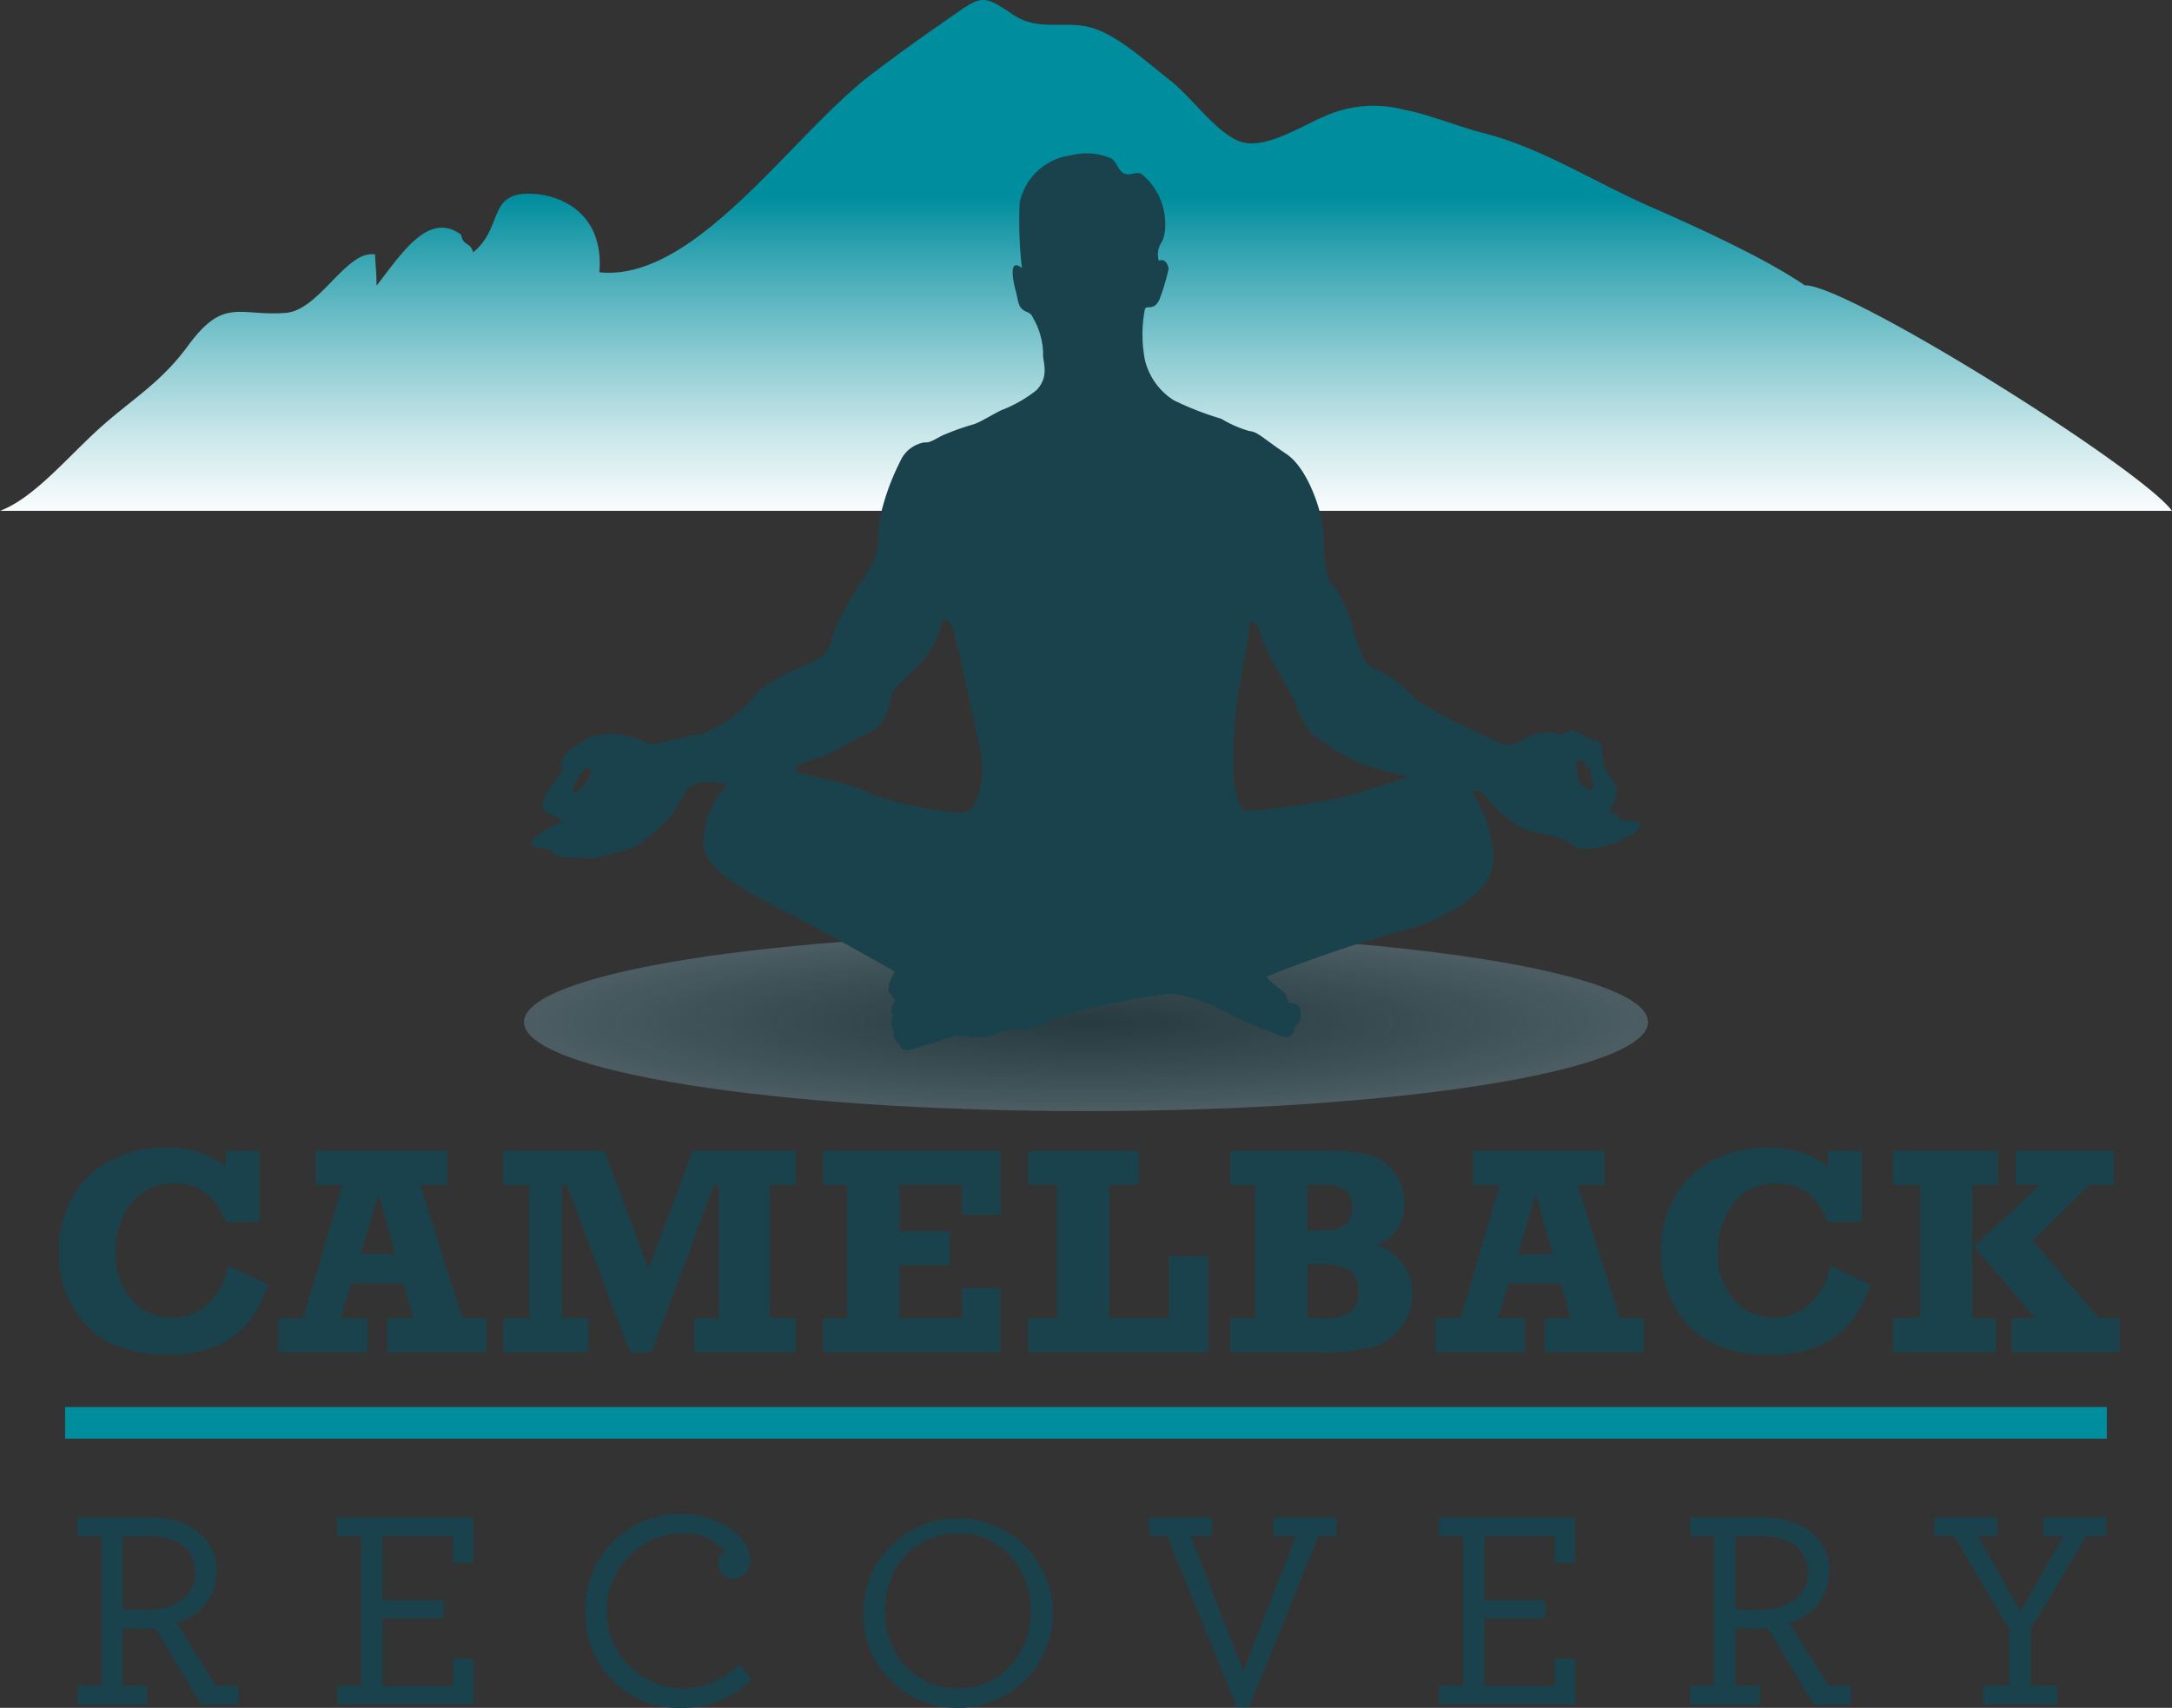
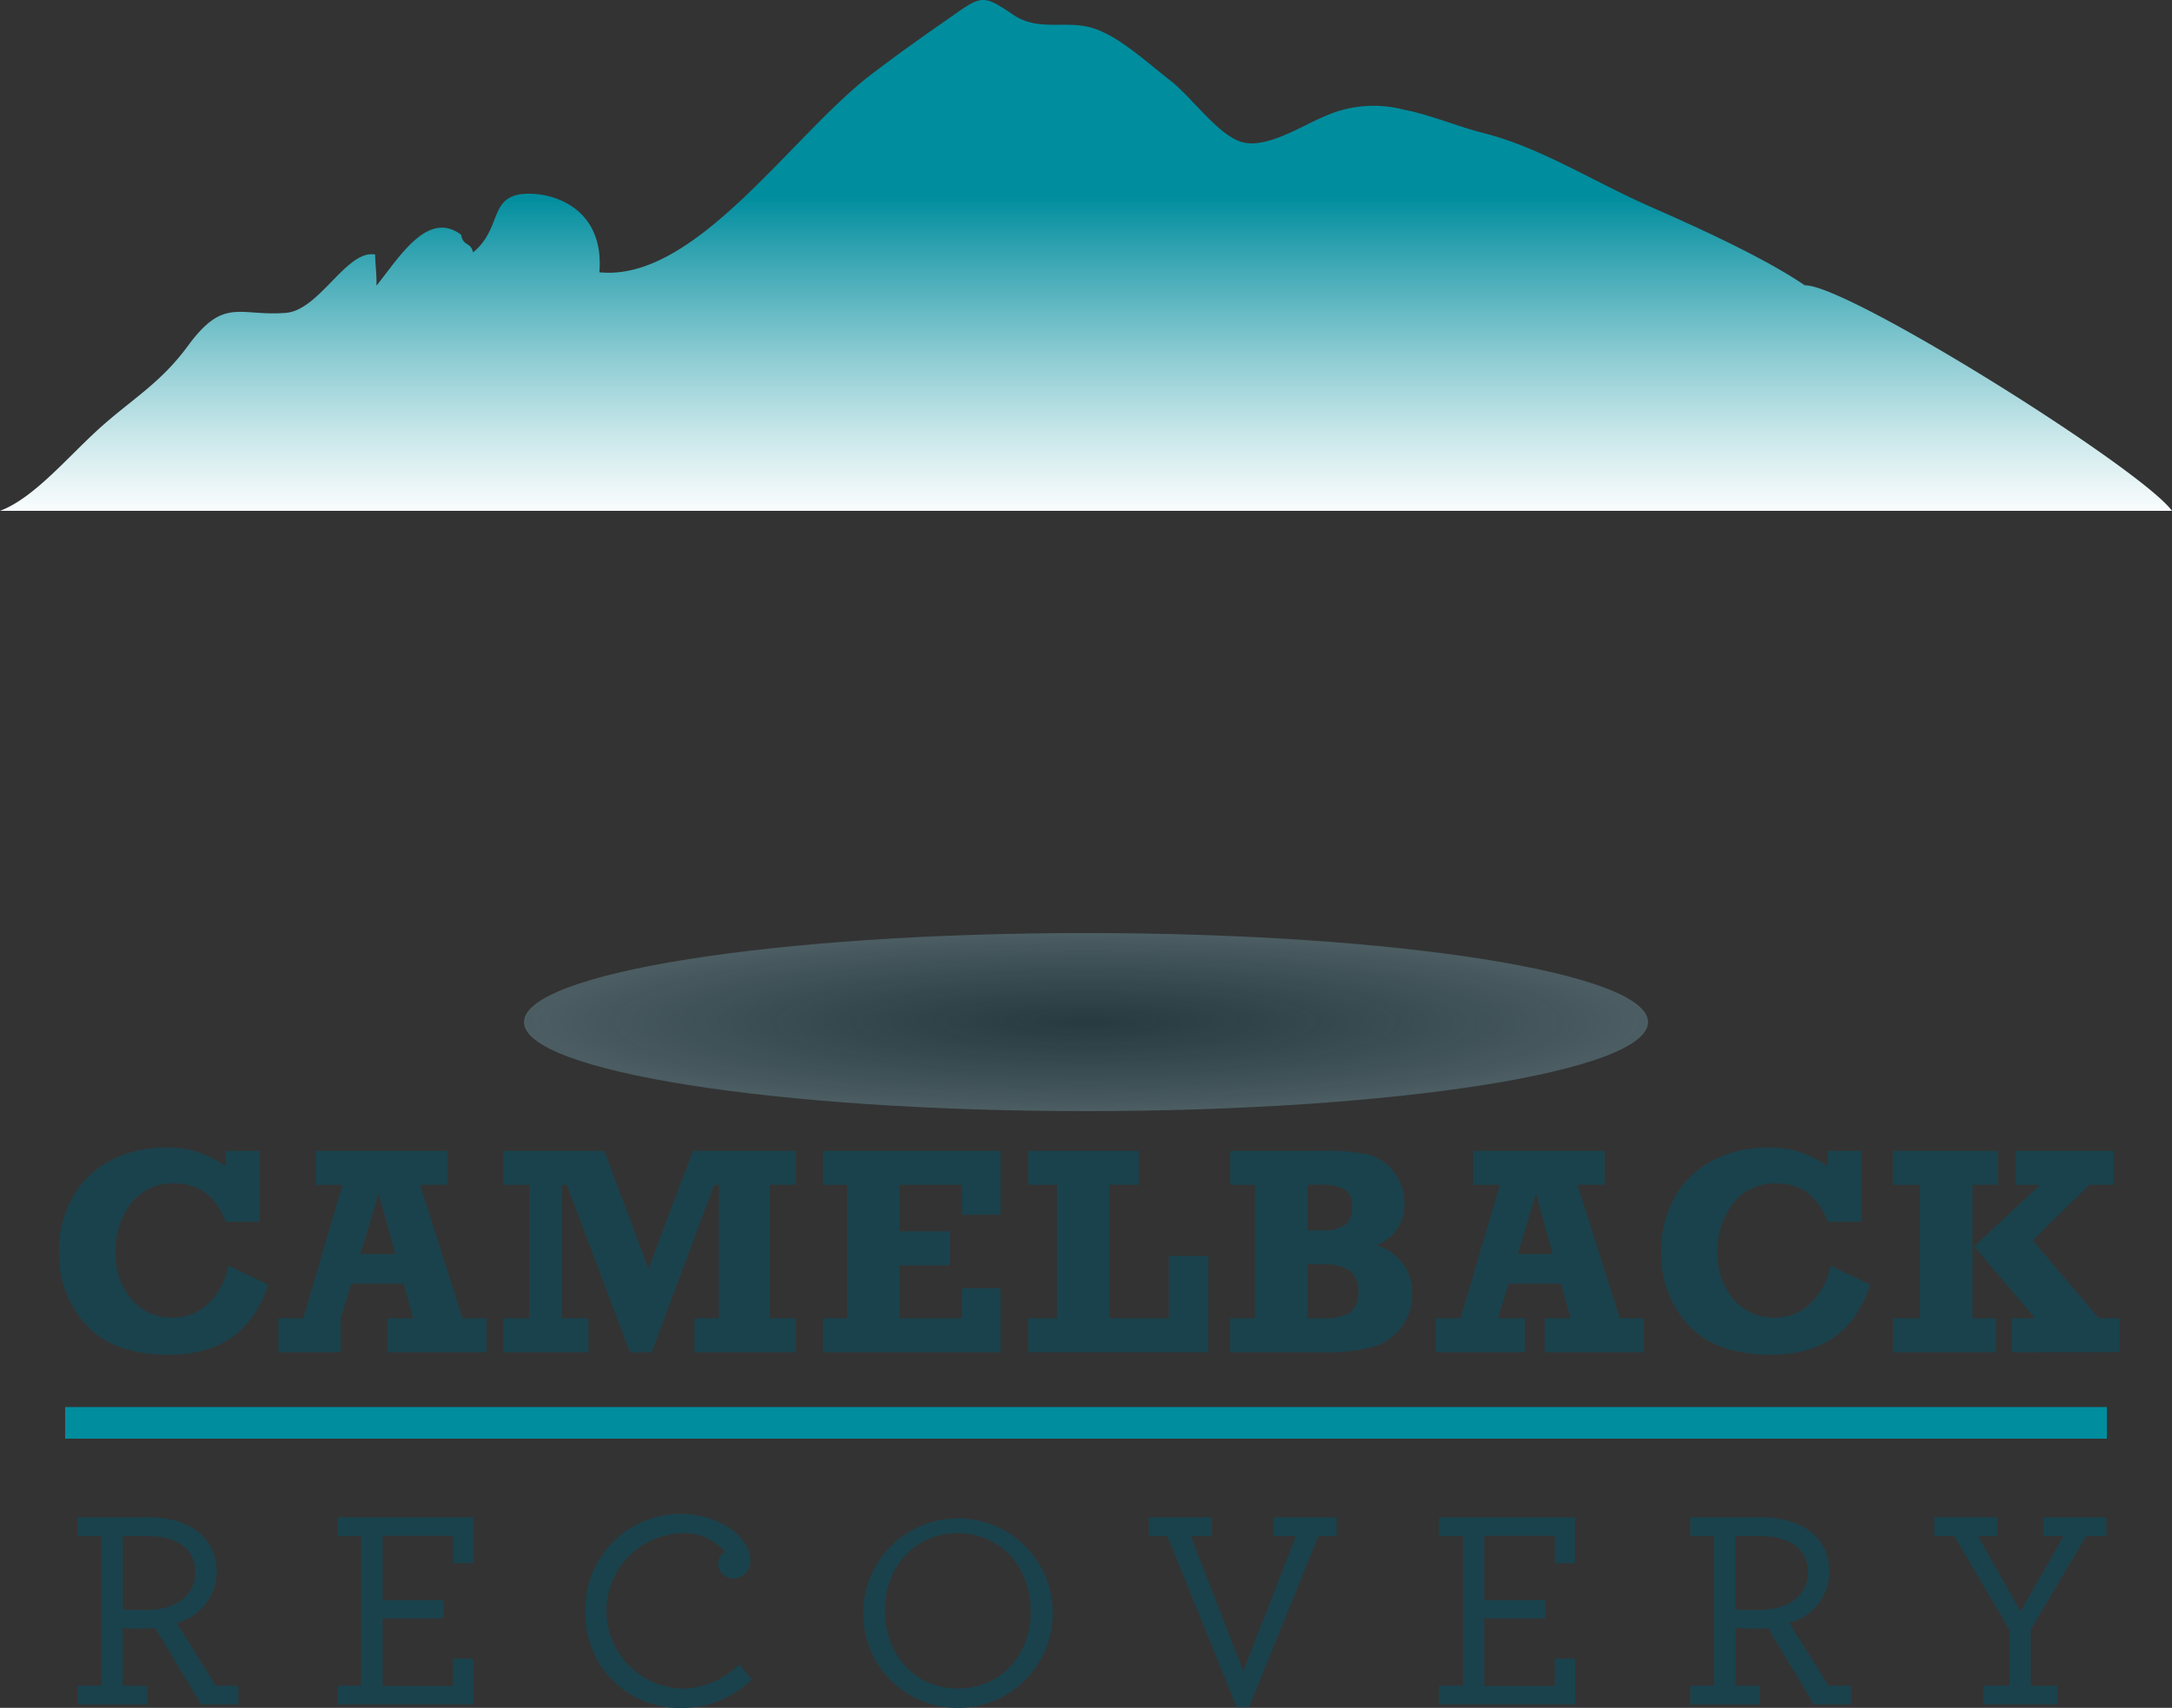
<svg xmlns="http://www.w3.org/2000/svg" width="178.964" height="140.725" viewBox="0 0 178.964 140.725">
  <rect x="0" y="0" width="178.964" height="140.725" fill="#333333" stroke="none" />
  <defs>
    <radialGradient id="radial-gradient" cx="0.5" cy="0.5" r="2.26" gradientUnits="objectBoundingBox">
      <stop offset="0" stop-color="#1a424c" stop-opacity="0.502" />
      <stop offset="0.101" stop-color="#385a63" stop-opacity="0.565" />
      <stop offset="0.35" stop-color="#7e949a" stop-opacity="0.718" />
      <stop offset="0.574" stop-color="#b5c2c5" stop-opacity="0.839" />
      <stop offset="0.764" stop-color="#dde3e4" stop-opacity="0.925" />
      <stop offset="0.912" stop-color="#f5f7f7" stop-opacity="0.98" />
      <stop offset="1" stop-color="#fff" />
    </radialGradient>
    <linearGradient id="linear-gradient" x1="0.5" y1="0.061" x2="0.5" y2="1.435" gradientUnits="objectBoundingBox">
      <stop offset="0.242" stop-color="#008d9e" />
      <stop offset="0.325" stop-color="#36a5b2" />
      <stop offset="0.464" stop-color="#8bcbd2" />
      <stop offset="0.577" stop-color="#c9e7ea" />
      <stop offset="0.66" stop-color="#f0f8f9" />
      <stop offset="0.703" stop-color="#fff" />
    </linearGradient>
  </defs>
  <g id="Group_10084" data-name="Group 10084" transform="translate(-21.303 -16.675)">
    <g id="Group_10071" data-name="Group 10071" transform="translate(21.303 16.675)">
      <g id="Group_10070" data-name="Group 10070">
        <rect id="Rectangle_759" data-name="Rectangle 759" width="168.229" height="2.606" transform="translate(5.367 115.938)" fill="#008d9e" />
        <path id="Path_116" data-name="Path 116" d="M115.244,193.294c0,4.049,20.731,7.335,46.308,7.335s46.307-3.286,46.307-7.335-20.733-7.337-46.307-7.337S115.244,189.243,115.244,193.294Z" transform="translate(-72.069 -109.075)" fill="url(#radial-gradient)" />
        <path id="Path_117" data-name="Path 117" d="M200.267,60.766c-2.608-3.535-26.784-18.677-30.257-18.58-3.6-2.462-9.853-5.214-12.881-6.551-4.528-2-8.952-4.829-13.545-5.981-2.139-.54-4.526-1.553-6.591-1.937a9.854,9.854,0,0,0-6.611.57c-1.887.787-4.845,2.743-6.875,2.057-1.924-.65-4.06-3.71-5.788-5.046-2-1.557-4.049-3.466-6.126-4.227-2.3-.844-4.626.289-6.783-1.167-2.715-1.838-2.61-1.6-5.786.607-2.1,1.46-3.83,2.7-5.882,4.259C86.53,29.789,78.607,41.931,70.688,41.109c.393-4.761-3.025-6.257-5.207-6.442-4.157-.348-2.565,2.645-5.2,4.807-.18-.872-.823-.485-.978-1.453-2.783-2.083-5.112,1.892-6.983,4.192.037-.782-.1-1.771-.106-2.568-2.362-.421-4.568,4.589-7.366,4.811-3.843.3-5.086-1.346-8.063,2.72-2.126,2.9-4.311,4.2-6.835,6.393-2.809,2.428-5.688,6.077-8.643,7.2Z" transform="translate(-21.303 -18.675)" fill="url(#linear-gradient)" />
        <g id="Group_10067" data-name="Group 10067" transform="translate(43.764 12.668)">
-           <path id="Path_118" data-name="Path 118" d="M168.467,53.538a1.763,1.763,0,0,0-.217,1.519c.65-.29.8.651.8.651a17.7,17.7,0,0,1-.723,2.459c-.435,1.085-1.085.506-1.23.867a11.08,11.08,0,0,0,0,4.195,5.431,5.431,0,0,0,2.387,3.327,25.16,25.16,0,0,0,3.905,1.519,9.391,9.391,0,0,0,2.313,1.012c.724.072,1.086.579,3.038,1.88s3.181,5.424,3.109,7.087.217,3.254.723,3.688a9.94,9.94,0,0,1,1.446,2.885c.217.643.868,3.407,1.591,3.841a9.174,9.174,0,0,1,3.326,2.242c1.086,1.374,6.292,3.471,7.376,4.049s2.025-.433,3.037-.722a3.247,3.247,0,0,1,1.953.072c.433.072.507-.579,1.374-.217s.868.579,1.518.723.579.434.579.94a6.428,6.428,0,0,0,.217,1.3s.29.434.868,1.455-1.013,2.306-.362,2.234.724.651.724.651a4.737,4.737,0,0,1,1.591.144c.506.217-.361.94-.723,1.012s-.867.579-1.374.723a11.2,11.2,0,0,1-2.242.434c-.94.072-1.3-.507-1.736-.724a10.606,10.606,0,0,0-2.241-.578,4.686,4.686,0,0,1-2.217-1.013,8.521,8.521,0,0,1-2.122-2.025c-.578-.8-1.085-.289-1.085-.289a10.591,10.591,0,0,1,1.736,5.568c-.073,2.965-4.7,5.206-8.173,6a105.346,105.346,0,0,0-10.557,3.616,14,14,0,0,0,1.445,1.23c.217.072.434.94.434.94s1.267-.178.94,1.23c-.14.605-.434.65-.434.65a.907.907,0,0,1-.361.8c-.434.361-1.519-.29-1.519-.29a30.422,30.422,0,0,1-3.833-1.662,12.539,12.539,0,0,0-4.556-1.519,59.274,59.274,0,0,0-9.618,2.025,5.715,5.715,0,0,1-2.531.94,3.082,3.082,0,0,0-1.88.216,4.525,4.525,0,0,1-2.6.362,3.547,3.547,0,0,0-2.242.289c-.65.29-1.229.362-2.314.724s-1.085-.4-1.085-.4c-.868-.613-.434-.978-.434-.978a1.047,1.047,0,0,1-.072-1.374c-.507-.289.072-1.157.072-1.157a1.57,1.57,0,0,0-.434-.723c-.362-.362.434-1.735.434-1.735s-5.424-3.11-9.112-4.99-6.508-3.543-6.653-5.5a7.04,7.04,0,0,1,1.952-4.837,4.266,4.266,0,0,0-1.808-.3c-.651.145-1.374.3-1.519.651s-1.157,1.881-1.3,2.17a22.424,22.424,0,0,1-2.531,2.241c-.723.579-2.821.94-3.544,1.157a2.5,2.5,0,0,1-1.374,0h-1.229a1.459,1.459,0,0,1-1.3-.723s-1.3.073-1.519-.361,1.374-1.374,2.242-1.736-.723-.578-1.157-1.012.072-1.374.579-2.089a10.951,10.951,0,0,1,.94-1.165c-.29-.29,0-1.229.362-1.591a15.631,15.631,0,0,1,1.88-1.229,10.223,10.223,0,0,1,1.736-.29,8.125,8.125,0,0,1,2.893.723c.506.362,2.169-.289,4.08-.613s4.019-2.206,4.959-3.363,3.471-2.1,4.845-2.748,1.229-1.735,1.88-3.11a35.082,35.082,0,0,1,2.531-4.339c1.012-1.519.651-2.531,1.012-4.628a19.386,19.386,0,0,1,1.591-4.339,2.662,2.662,0,0,1,2.025-1.591c.505.072,1.084-.434,1.663-.651a20.518,20.518,0,0,1,2.242-.8c.65-.144,2.024-1.085,2.675-1.3a11.235,11.235,0,0,0,2.6-1.518c1.17-1.167.517-2.432.58-3.035a6.05,6.05,0,0,0-.8-2.895c-.29-.666-.556-.386-1.013-.866-.254-.268-.318-.993-.416-1.32-.116-.387-.783-2.971.479-1.987.028.025.027.027,0,0a34.458,34.458,0,0,1-.182-5.382,4.968,4.968,0,0,1,4.246-3.9,5.126,5.126,0,0,1,3.328.27c.4.286.545.916.937,1.178.512.343,1.166-.217,1.593.141C169.117,49.852,168.973,52.743,168.467,53.538ZM150.46,84.626a8.8,8.8,0,0,1-1.446,3.118c-1.013,1.229-2.787,2.48-2.821,3.182s-.651,2.531-1.735,2.965-3.471,1.953-4.194,2.1-2.748.94-1.735,1.229,4.857,1.084,5.827,1.663,6.973,1.952,8.058,1.591S154,97,153.5,95.12c-.378-1.4-1.5-7.285-2.239-9.81C151.007,84.451,150.46,84.626,150.46,84.626Zm25.31.3s-.578,3.833-.94,5.424a40.388,40.388,0,0,0-.437,6.364c0,1.229.29,3.393.94,3.611s6.367-.645,7.814-1.007,5.712-1.736,5.712-1.736a31.616,31.616,0,0,1-4.627-1.374,26.494,26.494,0,0,1-3.471-2.242,13.059,13.059,0,0,1-1.012-1.808,23.263,23.263,0,0,0-1.664-3.254,15.05,15.05,0,0,1-1.519-3.254C176.494,85.212,175.843,84.452,175.771,84.923Zm-54.91,12.1s.052.26-.26.26,0,.155-.233.441-.831,1.688,0,1.038a2.852,2.852,0,0,0,1.116-1.74C121.484,96.791,120.989,96.787,120.861,97.025Zm83.086-.031s-.563-.188-.617-.536-.241-.188-.59-.188.053.509,0,1.019a1.348,1.348,0,0,0,.723,1.207c.4.241.672.161.591-.322S203.572,97.208,203.947,96.994Z" transform="translate(-116.525 -46.238)" fill="#1a424c" />
-         </g>
+           </g>
        <g id="Group_10069" data-name="Group 10069" transform="translate(4.87 94.564)">
          <g id="Group_10068" data-name="Group 10068">
            <path id="Path_119" data-name="Path 119" d="M45.624,224.692h2.8v5.848h-2.8q-1.194-3.151-4.142-3.151a4.318,4.318,0,0,0-3.682,1.659,6.425,6.425,0,0,0-1.247,3.974,5.715,5.715,0,0,0,1.319,3.921,4.279,4.279,0,0,0,3.36,1.5,4.221,4.221,0,0,0,2.924-1.134,5.775,5.775,0,0,0,1.695-3.151l3.27,1.558q-1.862,5.782-8.2,5.782-4.476,0-6.749-2.411a8.537,8.537,0,0,1-2.274-6.1,8.759,8.759,0,0,1,1.182-4.595,7.611,7.611,0,0,1,3.181-2.966,9.693,9.693,0,0,1,4.386-1,7.89,7.89,0,0,1,4.977,1.552Z" transform="translate(-31.899 -224.43)" fill="#1a424c" />
-             <path id="Path_120" data-name="Path 120" d="M88.351,238.8v2.8H80.187v-2.8h2.124l-.787-2.852H77.215l-.883,2.852h2.22v2.8H71.2v-2.8h2.053l3.234-10.992H74.279V225H85.116v2.8H82.884L86.369,238.8Zm-7.507-5.287-1.385-5-1.492,5Z" transform="translate(-53.137 -224.739)" fill="#1a424c" />
+             <path id="Path_120" data-name="Path 120" d="M88.351,238.8v2.8H80.187v-2.8h2.124l-.787-2.852H77.215l-.883,2.852v2.8H71.2v-2.8h2.053l3.234-10.992H74.279V225H85.116v2.8H82.884L86.369,238.8Zm-7.507-5.287-1.385-5-1.492,5Z" transform="translate(-53.137 -224.739)" fill="#1a424c" />
            <path id="Path_121" data-name="Path 121" d="M111.514,241.6v-2.8h2.148V227.806h-2.148V225h8.327l3.643,9.725L127.148,225h8.487v2.8h-2.148V238.8h2.148v2.8H127.28v-2.8h2.005V227.806h-.394l-5.144,13.8h-1.791l-5.2-13.8h-.394V238.8h2.173v2.8Z" transform="translate(-74.923 -224.739)" fill="#1a424c" />
            <path id="Path_122" data-name="Path 122" d="M168.837,241.6v-2.8h1.993V227.806h-1.993V225H183.47v5.264h-3.175v-2.459h-5.144v3.831H179.3v2.8h-4.153V238.8h5.144v-2.482h3.175V241.6Z" transform="translate(-105.901 -224.739)" fill="#1a424c" />
            <path id="Path_123" data-name="Path 123" d="M205.62,241.6v-2.8H208V227.806H205.62V225h9.118v2.8h-2.423V238.8h4.906v-5.132h3.234V241.6Z" transform="translate(-125.778 -224.739)" fill="#1a424c" />
            <path id="Path_124" data-name="Path 124" d="M241.856,241.6v-2.8H243.9V227.806h-2.041V225h7.579a17.575,17.575,0,0,1,3.747.293,3.816,3.816,0,0,1,2.125,1.42,4.128,4.128,0,0,1,.895,2.644,3.489,3.489,0,0,1-2.339,3.425,4.016,4.016,0,0,1,2.984,3.974,4.426,4.426,0,0,1-.925,2.823,4.588,4.588,0,0,1-2.387,1.6,15.46,15.46,0,0,1-4.1.423Zm6.361-10.049h1.218a3.215,3.215,0,0,0,1.861-.429,1.745,1.745,0,0,0,.6-1.516,1.586,1.586,0,0,0-.579-1.4,3.7,3.7,0,0,0-2.023-.406h-1.075Zm0,7.245h1.218a4.11,4.11,0,0,0,2.315-.478,1.946,1.946,0,0,0,.656-1.683,2.034,2.034,0,0,0-.71-1.773,3.956,3.956,0,0,0-2.262-.507h-1.218Z" transform="translate(-145.361 -224.739)" fill="#1a424c" />
            <path id="Path_125" data-name="Path 125" d="M295.842,238.8v2.8h-8.164v-2.8H289.8l-.788-2.852h-4.309l-.883,2.852h2.22v2.8h-7.352v-2.8h2.053l3.234-10.992h-2.207V225h10.837v2.8h-2.232L293.86,238.8Zm-7.507-5.287-1.385-5-1.492,5Z" transform="translate(-165.266 -224.739)" fill="#1a424c" />
            <path id="Path_126" data-name="Path 126" d="M332.834,224.692h2.8v5.848h-2.8q-1.194-3.151-4.141-3.151a4.319,4.319,0,0,0-3.682,1.659,6.428,6.428,0,0,0-1.247,3.974,5.715,5.715,0,0,0,1.319,3.921,4.28,4.28,0,0,0,3.36,1.5,4.22,4.22,0,0,0,2.924-1.134,5.775,5.775,0,0,0,1.7-3.151l3.27,1.558q-1.861,5.782-8.2,5.782-4.476,0-6.749-2.411a8.537,8.537,0,0,1-2.274-6.1,8.76,8.76,0,0,1,1.182-4.595,7.607,7.607,0,0,1,3.181-2.966,9.693,9.693,0,0,1,4.386-1,7.891,7.891,0,0,1,4.977,1.552Z" transform="translate(-187.108 -224.43)" fill="#1a424c" />
            <path id="Path_127" data-name="Path 127" d="M360.669,241.6v-2.8H362.9V227.806h-2.232V225h8.653v2.8h-2.1V238.8h1.934v2.8Zm9.775,0v-2.8h1.941l-5.033-5.914,5.436-5.079h-2V225h8.1v2.8h-2.029l-4.681,4.575,5.445,6.417h1.719v2.8Z" transform="translate(-209.567 -224.739)" fill="#1a424c" />
          </g>
        </g>
      </g>
    </g>
    <g id="Group_10072" data-name="Group 10072" transform="translate(27.693 141.416)">
      <path id="Path_128" data-name="Path 128" d="M35.207,300.224h1.968V287.9H35.207v-1.547h5.859c3.4,0,5.6,1.711,5.6,4.477a4.377,4.377,0,0,1-3.3,4.219l3.234,5.18h1.852v1.547H45.4l-3.8-6.3c-.281.023-.586.047-.891.047-.609,0-1.336-.023-1.781-.047v4.758h2.016v1.547H35.207Zm9.7-9.351c0-1.946-1.547-2.976-3.938-2.976H38.933v6.047c.469.023,1.125.047,1.875.047C43.152,293.99,44.91,292.912,44.91,290.872Z" transform="translate(-35.207 -286.068)" fill="#1a424c" />
      <path id="Path_129" data-name="Path 129" d="M81.77,300.224h1.968V287.9H81.77v-1.547h11.2v3.774H91.308v-2.25H85.5v5.3h5.039v1.5H85.5v5.578h5.813V298H93v3.773H81.77Z" transform="translate(-60.37 -286.068)" fill="#1a424c" />
      <path id="Path_130" data-name="Path 130" d="M126.242,293.8a7.851,7.851,0,0,1,7.828-8.062c3.234,0,5.765,1.945,5.765,3.8a1.418,1.418,0,0,1-1.359,1.523,1.247,1.247,0,0,1-1.289-1.242,1.02,1.02,0,0,1,.586-.937,4.487,4.487,0,0,0-3.726-1.547,6.407,6.407,0,0,0,.094,12.8,6.783,6.783,0,0,0,4.781-1.992l1.031,1.242a8.225,8.225,0,0,1-5.812,2.344A7.745,7.745,0,0,1,126.242,293.8Z" transform="translate(-84.403 -285.737)" fill="#1a424c" />
      <path id="Path_131" data-name="Path 131" d="M176.069,293.753a7.807,7.807,0,1,1,7.758,7.968A7.746,7.746,0,0,1,176.069,293.753Zm13.8,0c0-3.633-2.484-6.422-6-6.422-3.539,0-6.023,2.765-6.023,6.375,0,3.632,2.485,6.421,6.023,6.421C187.389,300.127,189.873,297.362,189.873,293.753Z" transform="translate(-111.329 -285.737)" fill="#1a424c" />
      <path id="Path_132" data-name="Path 132" d="M228.8,287.9h-1.524v-1.547h5.2V287.9h-1.758l4.336,11.133L239.39,287.9h-1.852v-1.547h5.2V287.9h-1.5l-5.718,14.109h-1.008Z" transform="translate(-139 -286.068)" fill="#1a424c" />
      <path id="Path_133" data-name="Path 133" d="M279.293,300.224h1.969V287.9h-1.969v-1.547h11.2v3.774h-1.664v-2.25h-5.812v5.3h5.039v1.5h-5.039v5.578h5.812V298h1.688v3.773H279.293Z" transform="translate(-167.112 -286.068)" fill="#1a424c" />
      <path id="Path_134" data-name="Path 134" d="M324.326,300.224h1.969V287.9h-1.969v-1.547h5.859c3.4,0,5.6,1.711,5.6,4.477a4.377,4.377,0,0,1-3.3,4.219l3.235,5.18h1.852v1.547h-3.047l-3.8-6.3c-.281.023-.586.047-.89.047-.61,0-1.337-.023-1.781-.047v4.758h2.015v1.547h-5.742Zm9.7-9.351c0-1.946-1.547-2.976-3.937-2.976h-2.039v6.047c.468.023,1.125.047,1.875.047C332.271,293.99,334.029,292.912,334.029,290.872Z" transform="translate(-191.448 -286.068)" fill="#1a424c" />
      <path id="Path_135" data-name="Path 135" d="M372.116,300.224h2.156v-4.617l-4.547-7.711h-1.64v-1.547h5.18V287.9h-1.593l3.515,6.211,3.539-6.211h-1.664v-1.547h5.2V287.9H380.6l-4.57,7.687v4.641h2.18v1.547h-6.094Z" transform="translate(-215.095 -286.068)" fill="#1a424c" />
    </g>
  </g>
</svg>